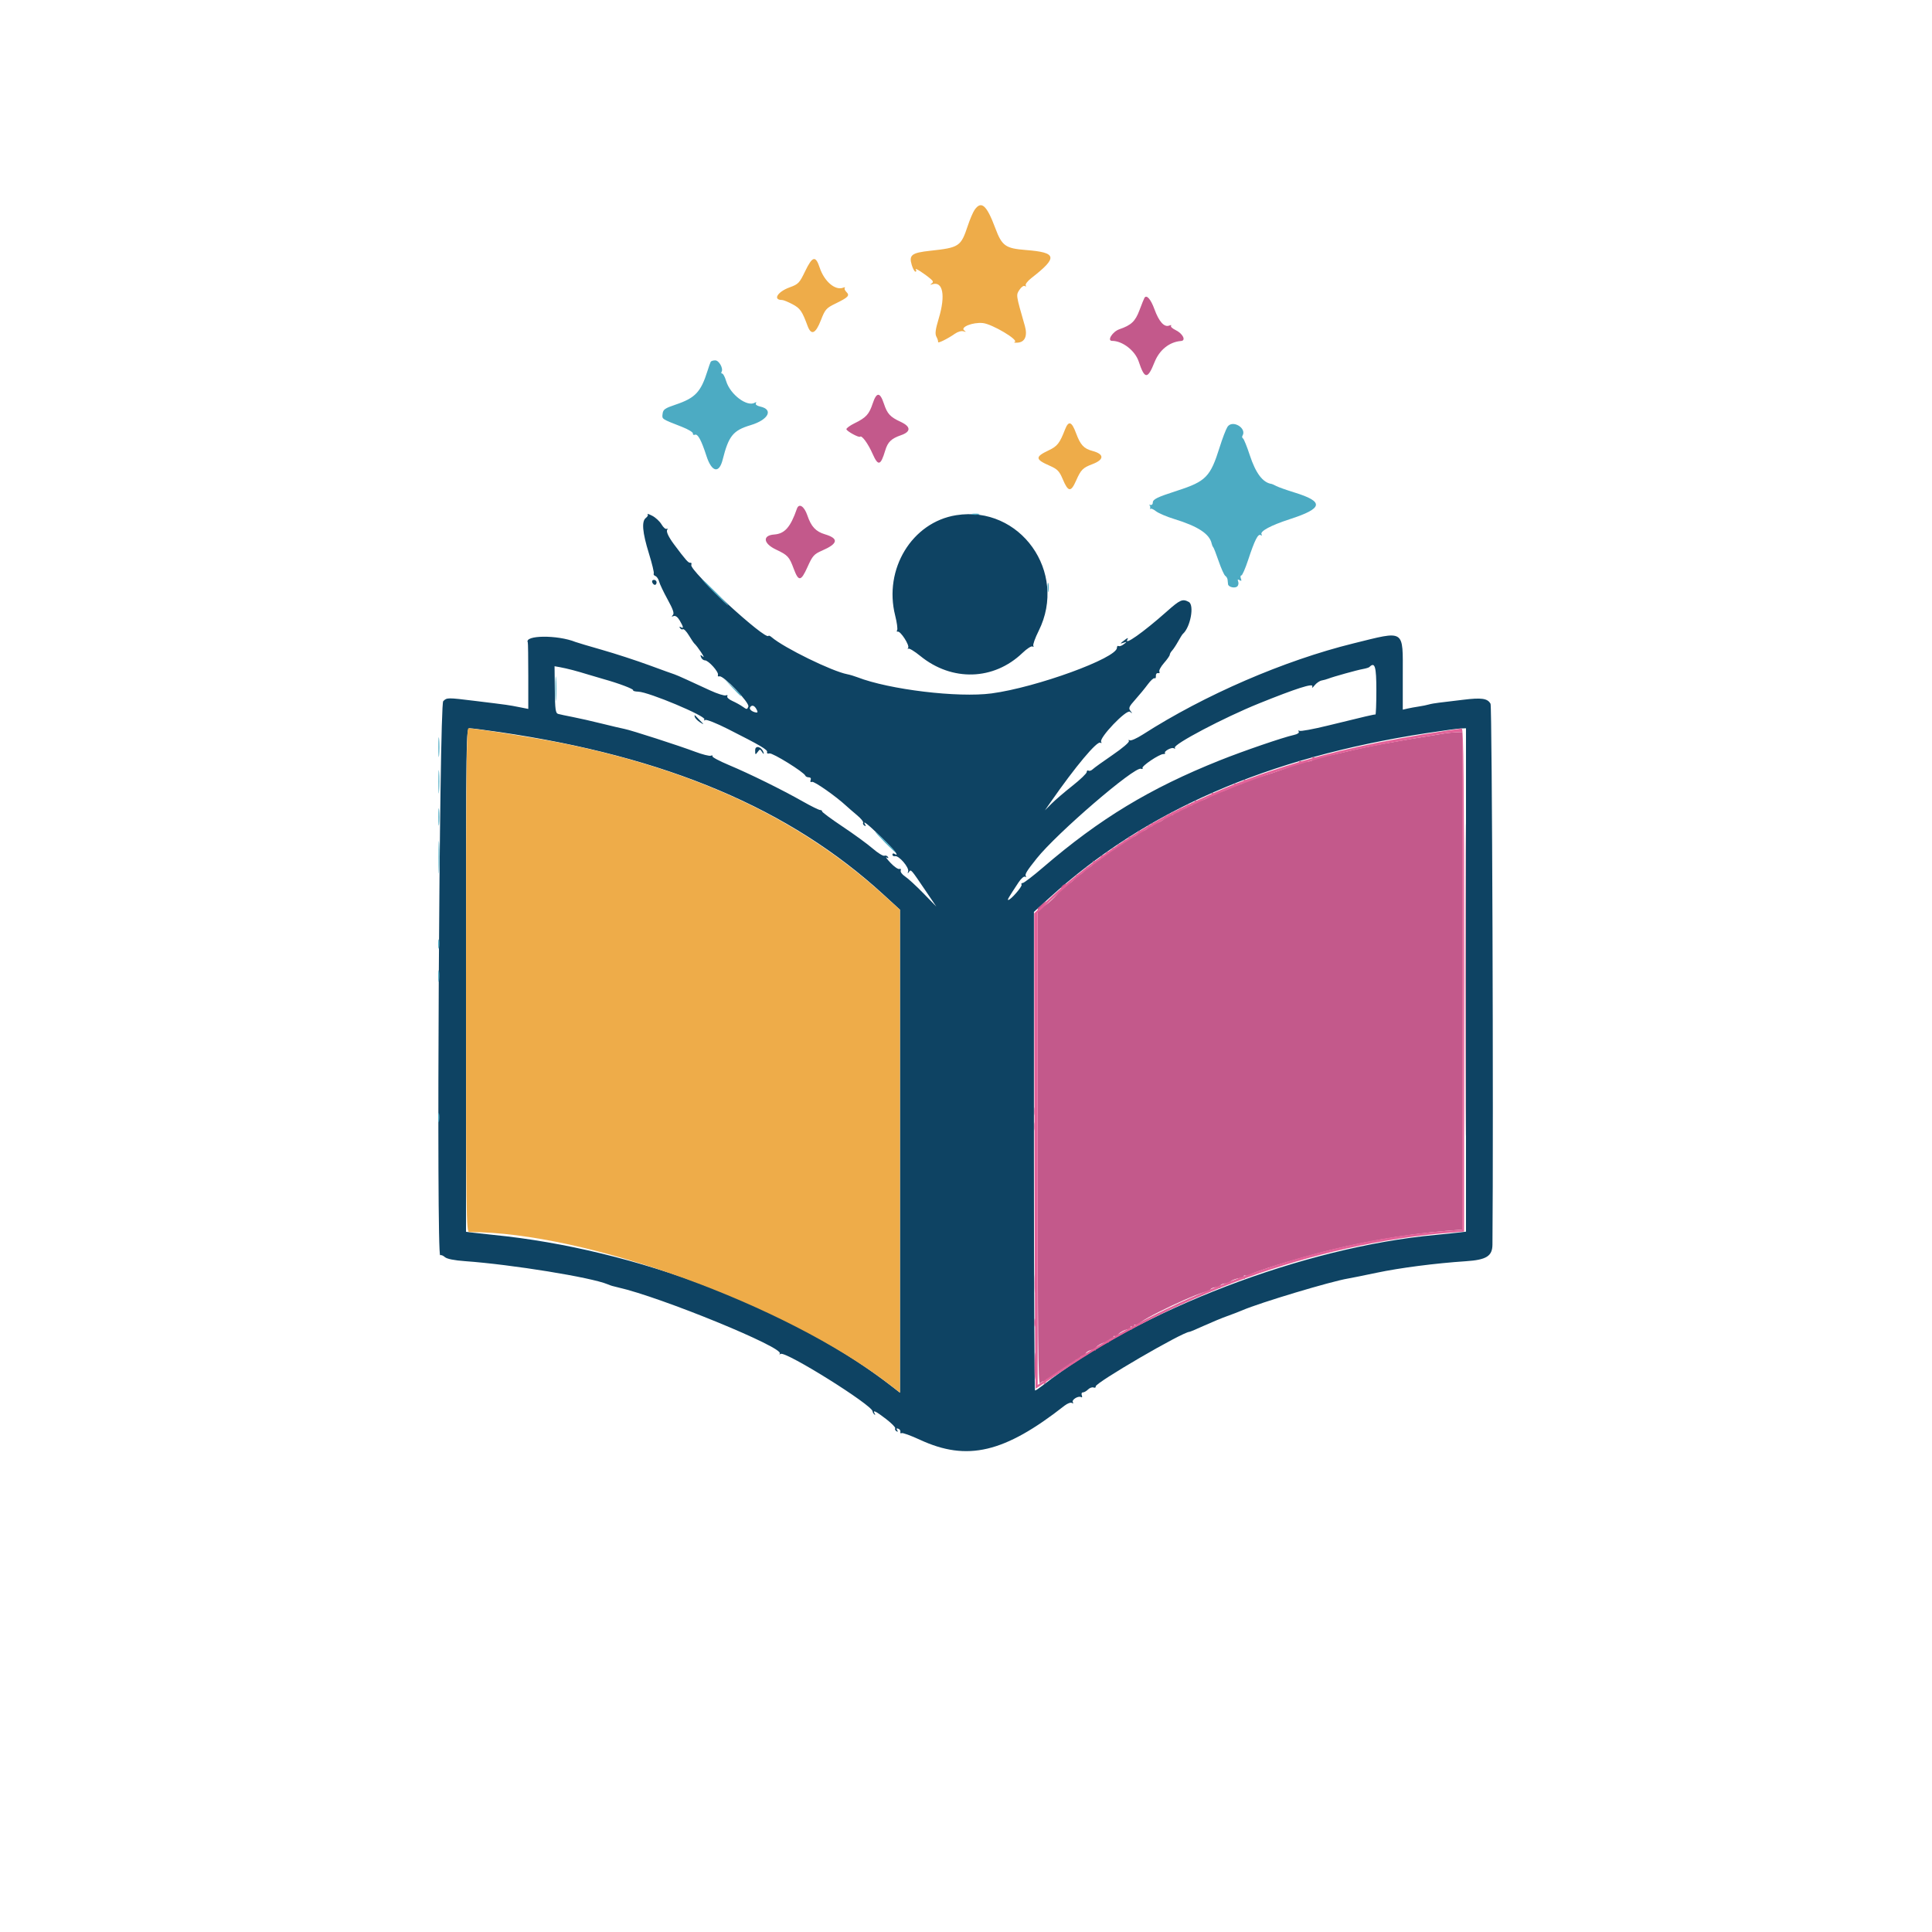
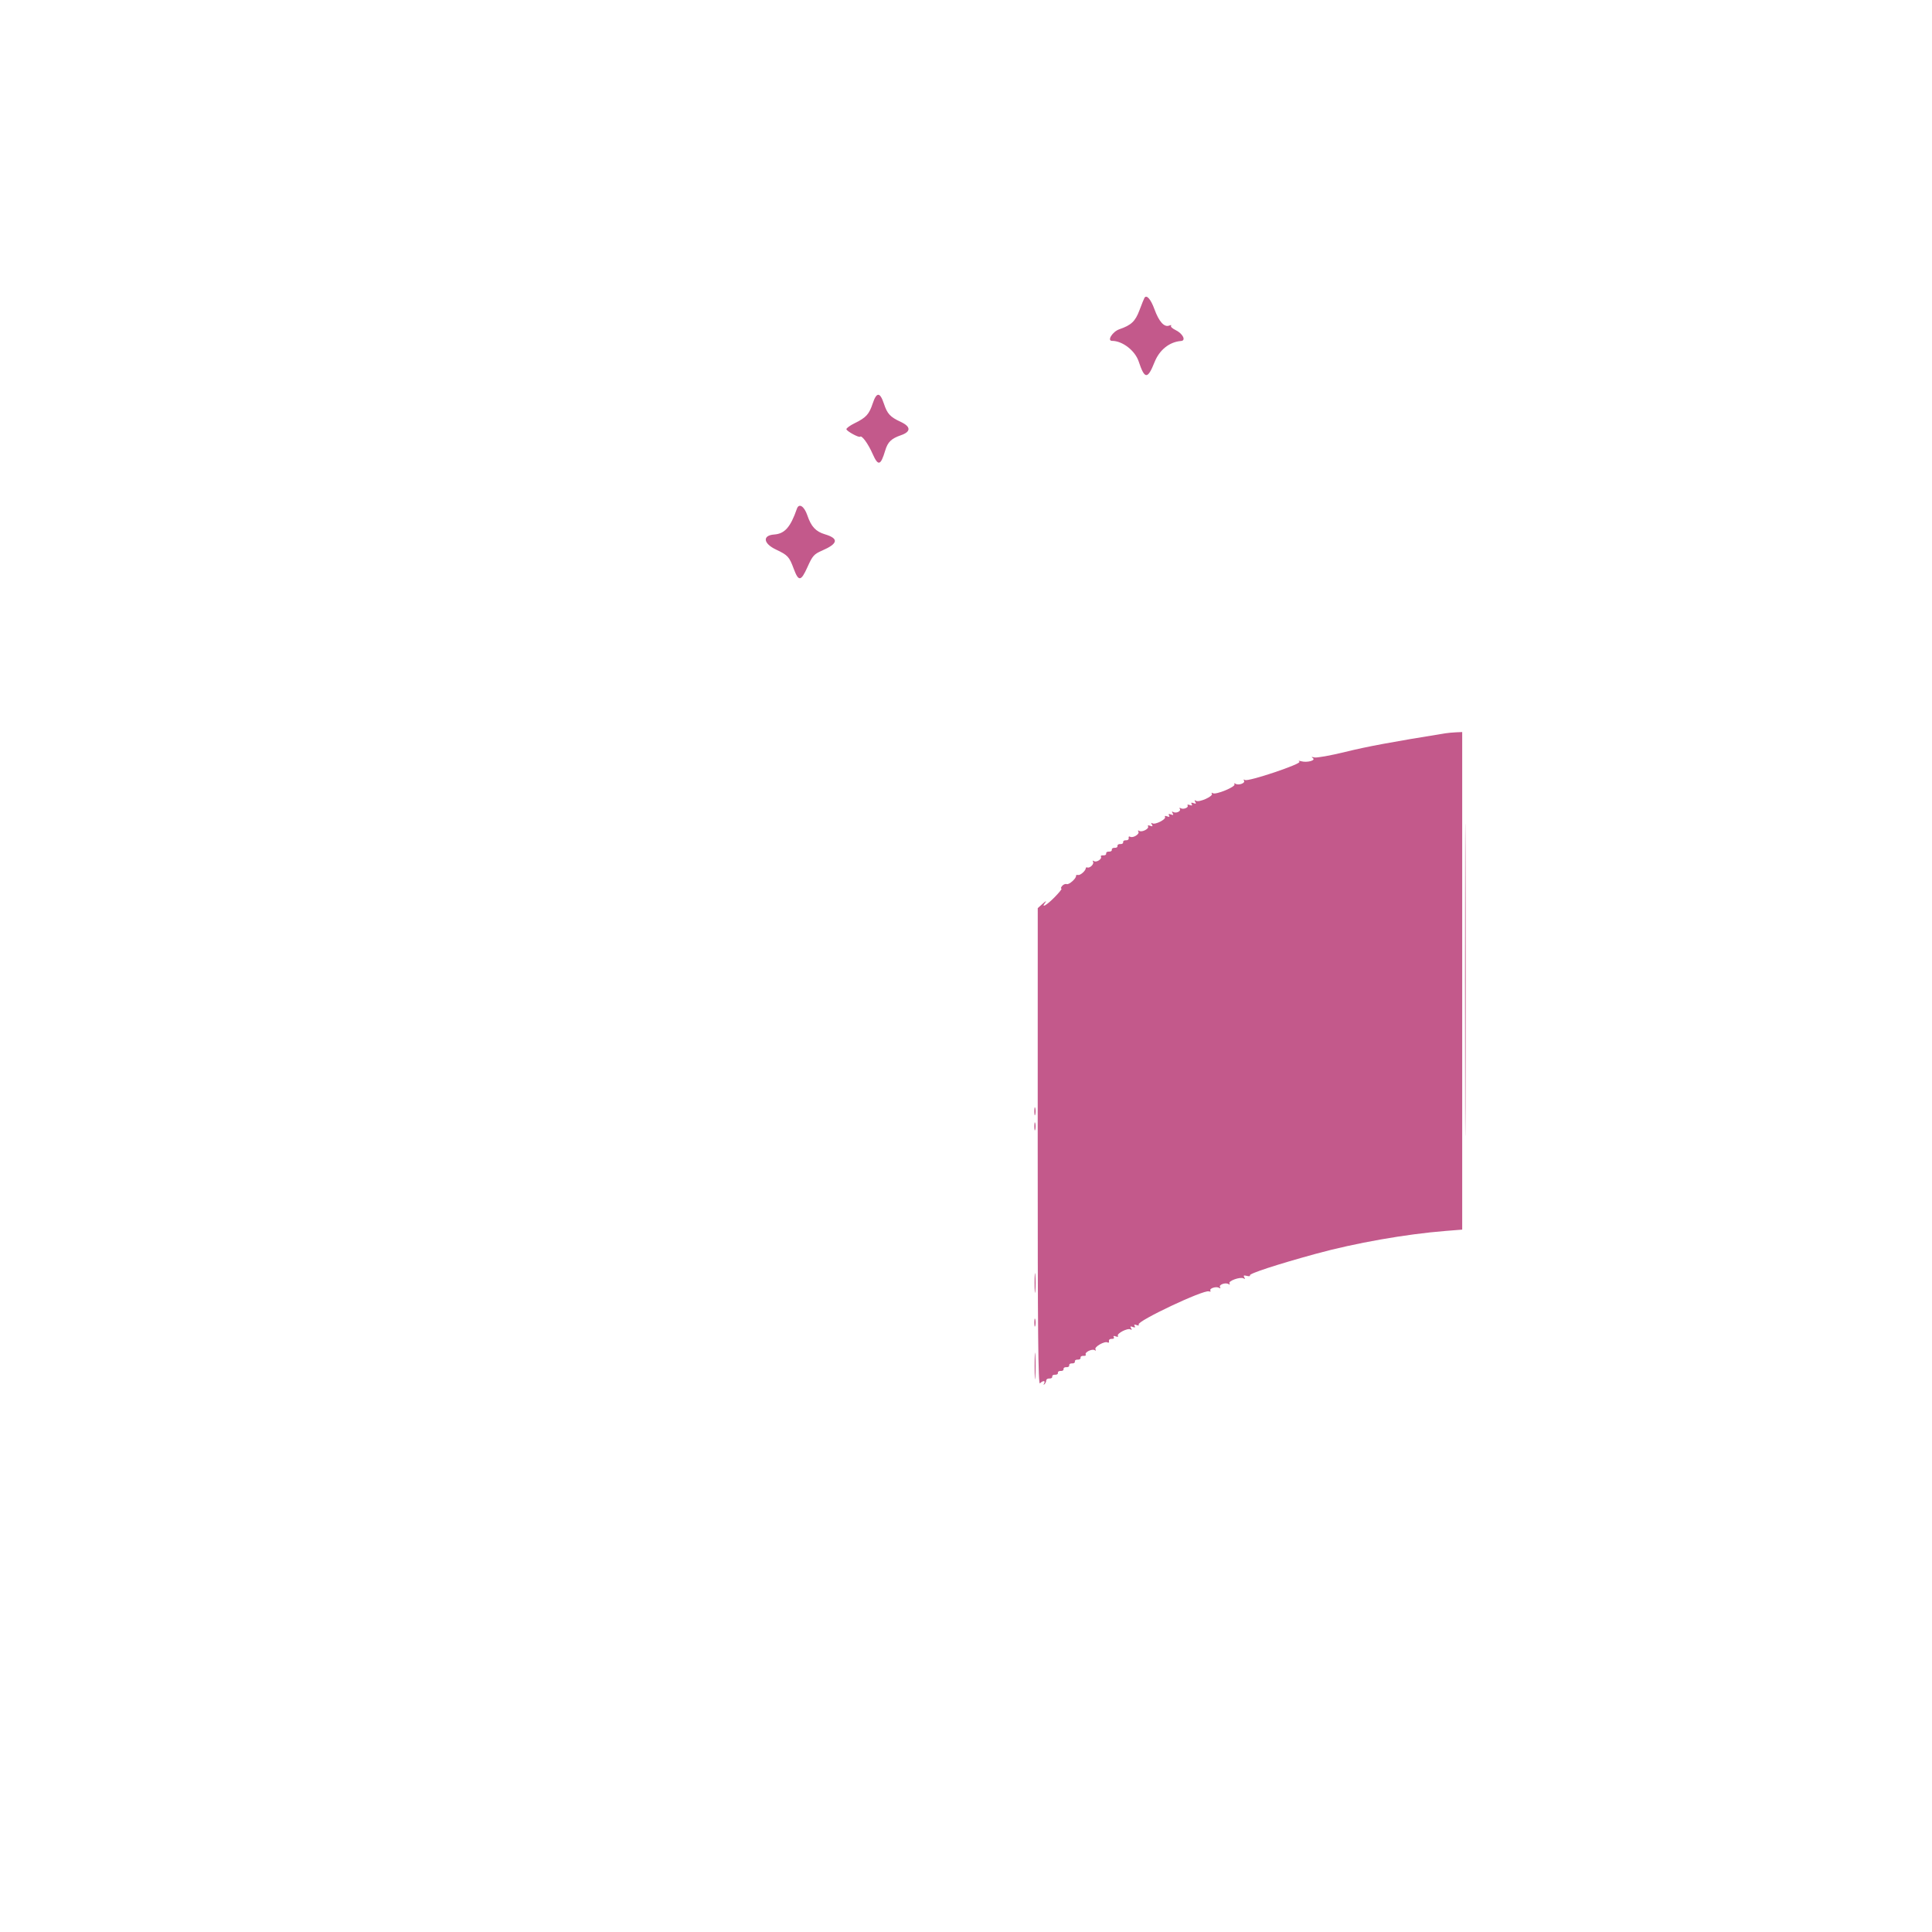
<svg xmlns="http://www.w3.org/2000/svg" id="svg" version="1.1" width="400" height="400" viewBox="0, 0, 400,400">
  <g id="svgg">
-     <path id="path0" d="M134.076 106.455 C 134.234 106.622,134.081 106.965,133.736 107.217 C 132.801 107.900,132.993 110.198,134.352 114.592 C 135.007 116.709,135.457 118.580,135.352 118.750 C 135.247 118.920,135.401 119.151,135.694 119.263 C 135.988 119.376,136.333 119.888,136.462 120.402 C 136.591 120.915,137.383 122.585,138.223 124.113 C 139.360 126.181,139.637 127.004,139.309 127.336 C 138.980 127.667,139.019 127.723,139.462 127.554 C 139.848 127.408,140.293 127.729,140.732 128.471 C 141.517 129.800,141.588 130.237,140.955 129.846 C 140.674 129.671,140.610 129.739,140.787 130.024 C 140.942 130.276,141.218 130.390,141.400 130.277 C 141.582 130.165,142.131 130.734,142.622 131.541 C 143.112 132.348,143.612 133.096,143.732 133.203 C 144.384 133.787,146.147 136.436,145.580 135.980 C 144.989 135.504,144.935 135.517,145.150 136.078 C 145.285 136.430,145.643 136.719,145.946 136.719 C 146.684 136.719,148.851 139.136,148.643 139.726 C 148.552 139.984,148.688 140.120,148.946 140.030 C 149.738 139.750,155.241 145.496,154.938 146.286 C 154.697 146.913,154.612 146.917,153.804 146.336 C 153.323 145.991,152.346 145.448,151.632 145.128 C 150.918 144.809,150.444 144.370,150.578 144.153 C 150.715 143.931,150.581 143.851,150.271 143.970 C 149.967 144.087,148.508 143.625,147.028 142.945 C 145.547 142.265,143.369 141.263,142.188 140.718 C 141.006 140.173,139.863 139.679,139.648 139.620 C 139.434 139.561,137.091 138.715,134.443 137.741 C 131.794 136.767,127.400 135.334,124.677 134.557 C 121.954 133.780,119.463 133.039,119.141 132.910 C 115.399 131.410,108.481 131.484,109.277 133.015 C 109.331 133.119,109.375 136.257,109.375 139.989 L 109.375 146.774 107.520 146.408 C 105.240 145.958,105.392 145.979,98.317 145.112 C 92.600 144.411,92.524 144.411,91.764 145.171 C 90.951 145.985,90.326 260.387,91.138 259.885 C 91.313 259.777,91.752 259.952,92.114 260.273 C 92.537 260.648,94.033 260.948,96.289 261.110 C 105.988 261.807,122.400 264.466,125.781 265.887 C 126.477 266.180,126.872 266.298,127.971 266.546 C 136.769 268.523,162.522 279.070,161.443 280.254 C 161.272 280.441,161.354 280.466,161.626 280.310 C 162.681 279.703,180.664 290.946,180.664 292.212 C 180.664 292.378,180.824 292.660,181.020 292.839 C 181.226 293.028,181.258 292.959,181.094 292.676 C 180.593 291.805,181.330 292.154,183.456 293.794 C 184.601 294.678,185.449 295.545,185.341 295.720 C 185.232 295.896,185.349 296.167,185.601 296.322 C 185.903 296.509,185.953 296.435,185.748 296.103 C 185.540 295.767,185.617 295.667,185.981 295.799 C 186.279 295.907,186.475 296.207,186.416 296.465 C 186.357 296.722,186.469 296.834,186.664 296.713 C 186.860 296.592,188.578 297.214,190.483 298.096 C 200.251 302.615,207.961 300.793,220.406 291.022 C 220.994 290.560,221.680 290.309,221.931 290.464 C 222.207 290.635,222.282 290.576,222.120 290.314 C 221.810 289.813,223.271 288.913,223.832 289.260 C 224.044 289.391,224.108 289.228,223.977 288.887 C 223.848 288.551,223.949 288.281,224.205 288.281 C 224.458 288.281,224.939 288.007,225.274 287.673 C 225.608 287.338,226.121 287.156,226.413 287.268 C 226.705 287.380,226.902 287.281,226.851 287.048 C 226.693 286.326,244.899 275.727,246.270 275.742 C 246.379 275.743,247.746 275.165,249.308 274.458 C 250.870 273.750,253.027 272.858,254.102 272.476 C 255.176 272.093,256.582 271.552,257.227 271.273 C 260.849 269.706,275.576 265.285,279.102 264.705 C 279.746 264.599,282.383 264.067,284.961 263.521 C 289.835 262.491,297.140 261.546,303.516 261.122 C 307.742 260.841,308.974 260.069,308.996 257.693 C 309.226 231.918,308.925 146.322,308.601 145.717 C 307.995 144.584,306.744 144.403,302.856 144.888 C 300.963 145.124,298.762 145.390,297.965 145.479 C 297.169 145.568,296.202 145.738,295.817 145.856 C 295.432 145.975,294.502 146.164,293.750 146.275 C 292.998 146.386,291.943 146.579,291.406 146.703 L 290.430 146.929 290.430 139.836 C 290.430 130.147,291.033 130.539,280.217 133.206 C 265.865 136.745,249.372 143.881,236.599 152.079 C 235.351 152.879,234.138 153.415,233.902 153.269 C 233.659 153.119,233.583 153.182,233.726 153.414 C 233.869 153.645,232.399 154.904,230.369 156.289 C 228.383 157.645,226.524 158.984,226.238 159.264 C 225.952 159.544,225.557 159.673,225.359 159.551 C 225.162 159.429,224.999 159.559,224.997 159.840 C 224.996 160.121,223.659 161.406,222.026 162.695 C 220.393 163.984,218.446 165.654,217.699 166.406 L 216.340 167.773 217.564 166.016 C 222.663 158.691,227.141 153.344,227.824 153.766 C 228.065 153.916,228.134 153.845,227.983 153.603 C 227.488 152.800,233.219 146.797,233.942 147.362 C 234.495 147.792,234.508 147.772,234.053 147.191 C 233.604 146.617,233.734 146.308,235.044 144.847 C 235.873 143.921,237.040 142.502,237.637 141.692 C 238.234 140.882,238.867 140.309,239.044 140.418 C 239.220 140.527,239.341 140.311,239.311 139.937 C 239.282 139.561,239.489 139.306,239.775 139.365 C 240.060 139.424,240.178 139.287,240.038 139.061 C 239.898 138.834,240.324 138.032,240.985 137.279 C 241.647 136.526,242.188 135.753,242.188 135.561 C 242.188 135.369,242.407 134.977,242.676 134.689 C 242.944 134.401,243.502 133.553,243.916 132.805 C 244.329 132.057,244.769 131.357,244.892 131.250 C 246.466 129.883,247.320 125.266,246.119 124.623 C 244.829 123.932,244.338 124.146,241.562 126.611 C 236.682 130.944,232.517 133.877,233.450 132.324 C 233.634 132.019,233.459 132.051,232.985 132.409 C 231.809 133.297,231.782 133.345,232.617 133.069 C 233.377 132.818,233.378 132.826,232.657 133.385 C 232.250 133.701,231.766 133.867,231.583 133.753 C 231.400 133.640,231.250 133.803,231.250 134.114 C 231.250 136.250,214.554 142.329,205.306 143.562 C 198.347 144.489,184.116 142.775,177.510 140.215 C 176.882 139.971,175.939 139.691,175.416 139.592 C 172.280 138.998,162.334 134.132,159.775 131.939 C 159.458 131.668,159.161 131.533,159.115 131.641 C 158.637 132.754,142.682 118.107,143.123 116.959 C 143.238 116.660,143.138 116.457,142.901 116.509 C 142.536 116.587,141.937 115.907,139.543 112.695 C 138.429 111.201,137.897 110.071,138.130 109.694 C 138.280 109.452,138.231 109.360,138.023 109.489 C 137.814 109.618,137.337 109.204,136.962 108.571 C 136.588 107.937,135.721 107.133,135.035 106.784 C 134.350 106.436,133.918 106.287,134.076 106.455 M197.961 106.668 C 188.816 108.132,182.913 117.839,185.334 127.430 C 185.699 128.875,185.883 130.241,185.743 130.467 C 185.603 130.694,185.661 130.830,185.870 130.771 C 186.430 130.614,188.340 133.567,188.030 134.109 C 187.884 134.363,187.899 134.451,188.062 134.304 C 188.225 134.158,189.338 134.836,190.536 135.812 C 197.092 141.151,205.750 140.891,211.698 135.176 C 212.606 134.304,213.537 133.706,213.766 133.847 C 213.996 133.989,214.074 133.928,213.940 133.712 C 213.807 133.496,214.304 132.103,215.045 130.617 C 221.115 118.448,211.200 104.548,197.961 106.668 M135.040 120.573 C 135.150 120.859,135.397 121.094,135.589 121.094 C 135.781 121.094,135.938 120.859,135.938 120.573 C 135.938 120.286,135.691 120.052,135.389 120.052 C 135.087 120.052,134.930 120.286,135.040 120.573 M118.555 138.730 C 119.414 138.956,120.820 139.362,121.680 139.632 C 122.539 139.901,124.033 140.342,125.000 140.611 C 128.121 141.480,131.244 142.663,131.088 142.917 C 131.005 143.053,131.491 143.182,132.168 143.204 C 134.316 143.273,146.239 148.277,145.830 148.938 C 145.689 149.166,145.773 149.221,146.025 149.066 C 146.269 148.915,148.362 149.749,150.676 150.919 C 157.502 154.369,158.993 155.248,158.818 155.718 C 158.722 155.975,158.930 156.089,159.312 155.989 C 159.946 155.823,166.460 159.862,166.732 160.589 C 166.803 160.781,167.130 160.938,167.457 160.938 C 167.816 160.938,167.966 161.162,167.835 161.504 C 167.699 161.858,167.806 161.998,168.121 161.877 C 168.565 161.706,173.066 164.860,175.195 166.833 C 175.625 167.231,176.635 168.107,177.440 168.779 C 178.245 169.451,178.814 170.147,178.703 170.325 C 178.593 170.503,178.709 170.776,178.960 170.932 C 179.246 171.108,179.313 171.045,179.139 170.763 C 178.465 169.673,179.570 170.525,182.449 173.316 C 185.141 175.926,186.399 177.526,185.156 176.758 C 184.941 176.625,184.766 176.710,184.766 176.947 C 184.766 177.184,185.016 177.326,185.322 177.263 C 186.111 177.101,188.273 179.621,188.022 180.411 C 187.870 180.889,187.911 180.924,188.181 180.548 C 188.620 179.937,188.524 179.830,191.604 184.375 L 193.854 187.695 191.165 184.933 C 189.687 183.414,187.984 181.850,187.383 181.458 C 186.781 181.065,186.377 180.515,186.484 180.236 C 186.594 179.948,186.473 179.806,186.205 179.909 C 185.944 180.009,185.118 179.438,184.369 178.639 C 183.621 177.841,183.255 177.338,183.556 177.521 C 183.922 177.744,184.016 177.710,183.837 177.421 C 183.689 177.183,183.354 177.070,183.092 177.170 C 182.829 177.271,181.736 176.593,180.663 175.664 C 179.589 174.734,176.777 172.685,174.414 171.110 C 172.051 169.534,170.151 168.124,170.193 167.977 C 170.235 167.829,170.059 167.708,169.803 167.707 C 169.546 167.707,167.930 166.909,166.211 165.935 C 161.914 163.498,155.203 160.191,150.901 158.389 C 148.926 157.562,147.397 156.745,147.503 156.572 C 147.610 156.400,147.459 156.350,147.169 156.462 C 146.878 156.573,145.419 156.204,143.926 155.642 C 140.543 154.369,130.611 151.162,129.297 150.919 C 128.760 150.819,126.650 150.323,124.609 149.816 C 122.568 149.309,119.844 148.692,118.555 148.444 C 117.266 148.196,115.921 147.911,115.567 147.811 C 115.017 147.655,114.915 146.921,114.869 142.783 L 114.814 137.937 115.903 138.128 C 116.502 138.232,117.695 138.503,118.555 138.730 M284.961 142.937 C 284.961 145.712,284.873 147.961,284.766 147.935 C 284.548 147.882,282.805 148.288,274.867 150.237 C 271.893 150.967,269.273 151.449,269.044 151.308 C 268.811 151.164,268.743 151.235,268.888 151.470 C 269.043 151.721,268.635 152.002,267.875 152.169 C 265.646 152.657,257.389 155.489,252.539 157.429 C 238.070 163.214,227.705 169.492,215.965 179.580 C 213.896 181.358,211.996 182.813,211.743 182.813 C 211.489 182.812,211.381 182.973,211.502 183.168 C 211.713 183.510,209.259 186.328,208.751 186.328 C 208.514 186.328,208.731 185.955,210.856 182.721 C 211.383 181.919,211.996 181.375,212.217 181.512 C 212.439 181.649,212.511 181.585,212.378 181.369 C 212.154 181.005,212.620 180.256,214.642 177.727 C 218.863 172.450,234.900 158.653,236.223 159.160 C 236.518 159.273,236.663 159.210,236.545 159.020 C 236.301 158.624,240.026 156.120,240.858 156.120 C 241.160 156.120,241.319 156.033,241.213 155.927 C 240.865 155.579,242.568 154.635,243.030 154.921 C 243.283 155.077,243.375 155.029,243.239 154.809 C 242.826 154.140,253.428 148.556,260.638 145.646 C 268.379 142.521,271.968 141.375,271.708 142.112 C 271.556 142.542,271.716 142.469,272.163 141.904 C 272.542 141.426,273.203 140.969,273.633 140.889 C 274.063 140.808,274.678 140.638,275.000 140.510 C 276.011 140.108,281.003 138.719,282.177 138.513 C 282.794 138.404,283.395 138.220,283.511 138.103 C 284.656 136.958,284.961 137.974,284.961 142.937 M156.622 146.840 C 156.916 147.390,156.895 147.566,156.538 147.512 C 155.706 147.386,155.056 146.837,155.290 146.457 C 155.648 145.878,156.190 146.033,156.622 146.840 M143.845 148.404 C 143.924 148.708,144.418 149.224,144.943 149.552 C 145.690 150.017,145.774 150.024,145.330 149.585 C 145.018 149.276,144.524 148.760,144.232 148.438 C 143.802 147.963,143.728 147.957,143.845 148.404 M103.397 151.568 C 137.962 156.612,163.500 167.415,182.910 185.205 L 186.328 188.337 186.328 238.342 L 186.328 288.347 184.863 287.204 C 163.994 270.924,131.650 258.595,102.148 255.673 C 100.859 255.545,99.058 255.349,98.145 255.236 L 96.484 255.030 96.484 202.906 C 96.484 151.532,96.495 150.781,97.244 150.781 C 97.662 150.781,100.431 151.135,103.397 151.568 M303.516 202.893 L 303.516 255.005 301.660 255.223 C 300.640 255.344,298.662 255.546,297.266 255.674 C 270.041 258.159,235.933 271.208,215.959 286.781 C 215.177 287.391,214.429 287.891,214.299 287.891 C 214.169 287.891,214.063 265.595,214.063 238.345 L 214.063 188.799 217.285 185.871 C 237.106 167.865,262.257 156.880,295.313 151.792 C 298.643 151.279,301.851 150.842,302.441 150.821 L 303.516 150.781 303.516 202.893 M156.348 155.332 C 156.348 156.296,156.395 156.333,156.850 155.711 C 157.328 155.057,157.374 155.058,157.801 155.734 C 158.047 156.125,158.185 156.197,158.107 155.893 C 157.783 154.632,156.348 154.174,156.348 155.332 " stroke="none" fill="#0e4363" fill-rule="evenodd" />
-     <path id="path1" d="M201.786 43.438 C 201.454 43.911,200.818 45.396,200.371 46.738 C 198.938 51.043,198.606 51.265,192.598 51.916 C 188.727 52.336,188.135 52.799,188.779 54.900 C 189.007 55.643,189.350 56.250,189.542 56.250 C 189.733 56.250,189.760 56.040,189.601 55.783 C 189.314 55.318,191.362 56.625,192.685 57.751 C 193.228 58.213,193.270 58.418,192.880 58.699 C 192.518 58.961,192.557 59.003,193.024 58.855 C 195.212 58.160,195.792 61.139,194.383 65.842 C 193.661 68.251,193.549 69.120,193.880 69.727 C 194.115 70.156,194.267 70.645,194.220 70.813 C 194.117 71.173,196.240 70.126,197.718 69.087 C 198.309 68.672,199.068 68.457,199.476 68.590 C 200.030 68.770,200.070 68.734,199.650 68.436 C 198.699 67.759,201.369 66.678,203.483 66.885 C 205.397 67.072,211.068 70.449,210.075 70.811 C 209.797 70.912,210.047 70.973,210.631 70.947 C 212.196 70.875,212.782 69.558,212.181 67.462 C 210.317 60.957,210.340 61.116,211.072 59.998 C 211.452 59.419,211.945 59.078,212.187 59.228 C 212.434 59.380,212.512 59.319,212.368 59.086 C 212.228 58.861,212.759 58.174,213.547 57.561 C 219.058 53.269,218.863 52.273,212.411 51.763 C 208.141 51.426,207.445 50.923,206.040 47.166 C 204.278 42.453,203.161 41.475,201.786 43.438 M166.699 56.152 C 165.518 58.606,165.294 58.838,163.477 59.498 C 160.960 60.413,159.947 62.109,161.919 62.109 C 162.198 62.109,163.169 62.505,164.077 62.988 C 165.671 63.837,166.059 64.394,167.203 67.480 C 167.952 69.504,168.861 69.116,169.951 66.309 C 170.824 64.060,171.061 63.788,172.957 62.863 C 175.653 61.548,175.985 61.197,175.239 60.451 C 174.913 60.125,174.765 59.741,174.909 59.596 C 175.053 59.452,174.900 59.438,174.567 59.566 C 172.920 60.198,170.653 58.259,169.706 55.407 C 168.858 52.854,168.211 53.014,166.699 56.152 M220.499 88.930 C 219.393 91.772,218.911 92.386,217.111 93.241 C 214.269 94.592,214.301 95.097,217.315 96.420 C 218.929 97.129,219.319 97.529,220.023 99.196 C 221.165 101.898,221.710 101.958,222.797 99.503 C 223.801 97.238,224.184 96.851,226.172 96.097 C 228.652 95.156,228.661 94.030,226.194 93.365 C 224.383 92.878,223.692 92.131,222.783 89.681 C 221.874 87.231,221.241 87.024,220.499 88.930 M96.484 202.930 C 96.484 252.334,96.520 255.078,97.168 255.079 C 121.334 255.095,162.544 270.041,184.082 286.600 L 186.328 288.327 186.328 238.335 L 186.328 188.343 182.715 185.084 C 165.551 169.602,144.418 159.626,116.722 153.931 C 111.786 152.916,98.434 150.788,96.973 150.783 C 96.584 150.782,96.484 161.471,96.484 202.930 " stroke="none" fill="#eeac49" fill-rule="evenodd" />
    <path id="path2" d="M236.948 61.664 C 236.846 61.830,236.386 62.970,235.926 64.198 C 235.052 66.534,234.228 67.318,231.748 68.171 C 230.334 68.657,229.135 70.573,230.245 70.573 C 232.399 70.573,235.008 72.594,235.754 74.842 C 236.990 78.564,237.602 78.589,239.039 74.975 C 240.049 72.436,242.130 70.777,244.532 70.596 C 245.614 70.514,244.886 69.059,243.403 68.342 C 242.718 68.011,242.290 67.606,242.453 67.443 C 242.616 67.280,242.441 67.265,242.063 67.410 C 241.040 67.802,239.955 66.596,239.018 64.026 C 238.254 61.932,237.391 60.947,236.948 61.664 M180.682 83.539 C 179.938 85.780,179.312 86.464,176.953 87.617 C 175.986 88.090,175.215 88.652,175.239 88.867 C 175.284 89.268,177.819 90.655,178.069 90.415 C 178.429 90.070,179.716 91.827,180.654 93.945 C 181.816 96.568,182.327 96.438,183.274 93.276 C 183.806 91.501,184.528 90.802,186.549 90.102 C 188.620 89.385,188.610 88.336,186.523 87.365 C 184.286 86.323,183.707 85.697,182.993 83.548 C 182.190 81.132,181.483 81.129,180.682 83.539 M164.985 105.342 C 163.669 109.143,162.464 110.509,160.294 110.663 C 157.811 110.839,158.006 112.521,160.656 113.776 C 163.108 114.937,163.404 115.256,164.329 117.749 C 165.337 120.463,165.833 120.402,167.181 117.397 C 168.230 115.060,168.526 114.727,170.207 113.994 C 173.533 112.544,173.714 111.495,170.790 110.619 C 168.890 110.050,167.946 109.034,167.154 106.704 C 166.502 104.788,165.414 104.105,164.985 105.342 M303.315 202.930 C 303.315 231.719,303.361 243.438,303.418 228.973 C 303.475 214.508,303.475 190.954,303.418 176.630 C 303.361 162.306,303.315 174.141,303.315 202.930 M299.219 151.827 C 287.981 153.642,283.127 154.545,278.511 155.679 C 275.444 156.432,272.564 156.945,272.112 156.819 C 271.531 156.657,271.444 156.697,271.814 156.954 C 272.504 157.433,270.609 157.946,269.400 157.607 C 268.881 157.462,268.738 157.499,269.029 157.704 C 269.628 158.124,258.409 161.892,257.757 161.489 C 257.484 161.320,257.406 161.377,257.563 161.630 C 257.879 162.142,256.441 162.664,255.803 162.270 C 255.547 162.112,255.452 162.158,255.587 162.375 C 255.897 162.876,251.735 164.606,251.125 164.229 C 250.855 164.062,250.763 164.108,250.906 164.338 C 251.228 164.861,248.256 166.191,247.630 165.804 C 247.295 165.597,247.244 165.664,247.465 166.022 C 247.699 166.400,247.605 166.470,247.114 166.282 C 246.662 166.108,246.535 166.172,246.723 166.477 C 246.912 166.782,246.785 166.846,246.333 166.672 C 245.964 166.531,245.759 166.571,245.876 166.760 C 246.150 167.204,244.982 167.661,244.436 167.324 C 244.205 167.181,244.133 167.250,244.273 167.477 C 244.578 167.969,243.463 168.469,242.873 168.105 C 242.609 167.942,242.574 168.037,242.777 168.365 C 243.011 168.744,242.917 168.814,242.427 168.626 C 241.975 168.452,241.847 168.516,242.036 168.821 C 242.224 169.126,242.097 169.190,241.645 169.016 C 241.264 168.870,241.073 168.918,241.203 169.128 C 241.504 169.615,239.167 170.814,238.600 170.463 C 238.312 170.285,238.271 170.370,238.480 170.709 C 238.714 171.088,238.621 171.158,238.130 170.969 C 237.751 170.824,237.558 170.872,237.686 171.079 C 237.987 171.566,236.434 172.377,235.869 172.028 C 235.605 171.865,235.534 171.928,235.693 172.186 C 236.007 172.694,234.538 173.584,233.967 173.231 C 233.751 173.098,233.623 173.222,233.682 173.506 C 233.741 173.791,233.488 174.000,233.121 173.972 C 232.753 173.943,232.490 174.119,232.535 174.362 C 232.580 174.606,232.316 174.781,231.949 174.753 C 231.581 174.725,231.318 174.900,231.363 175.144 C 231.408 175.387,231.145 175.563,230.777 175.534 C 230.409 175.506,230.146 175.682,230.191 175.925 C 230.236 176.168,229.973 176.344,229.605 176.315 C 229.238 176.287,228.974 176.463,229.019 176.706 C 229.065 176.949,228.796 177.124,228.422 177.095 C 228.049 177.065,227.827 177.177,227.930 177.344 C 228.223 177.819,227.040 178.616,226.519 178.294 C 226.241 178.122,226.153 178.170,226.303 178.411 C 226.578 178.857,225.675 179.782,225.139 179.604 C 224.955 179.542,224.805 179.597,224.805 179.725 C 224.805 180.248,223.689 181.253,223.216 181.158 C 222.936 181.101,222.740 181.168,222.780 181.307 C 222.919 181.795,221.332 183.228,220.854 183.045 C 220.588 182.943,220.159 183.112,219.903 183.422 C 219.646 183.731,219.582 183.984,219.760 183.984 C 219.939 183.984,219.308 184.775,218.359 185.742 C 216.672 187.461,215.404 188.173,216.444 186.816 C 216.733 186.440,216.493 186.556,215.912 187.074 L 214.855 188.016 214.847 237.448 C 214.840 276.065,214.941 286.778,215.310 286.409 C 215.929 285.790,216.530 285.802,216.171 286.426 C 216.008 286.709,216.039 286.778,216.246 286.589 C 216.442 286.410,216.606 286.058,216.611 285.807 C 216.616 285.557,216.917 285.375,217.279 285.403 C 217.642 285.432,217.901 285.256,217.856 285.013 C 217.810 284.769,218.074 284.594,218.442 284.622 C 218.809 284.650,219.073 284.475,219.028 284.231 C 218.982 283.988,219.246 283.812,219.614 283.841 C 219.981 283.869,220.245 283.693,220.200 283.450 C 220.154 283.207,220.418 283.031,220.785 283.060 C 221.153 283.088,221.417 282.912,221.371 282.669 C 221.326 282.426,221.590 282.250,221.957 282.278 C 222.325 282.307,222.589 282.131,222.543 281.888 C 222.498 281.644,222.762 281.469,223.129 281.497 C 223.497 281.525,223.760 281.350,223.715 281.106 C 223.670 280.863,223.939 280.688,224.312 280.718 C 224.686 280.747,224.901 280.624,224.790 280.444 C 224.506 279.986,226.093 279.202,226.631 279.534 C 226.896 279.699,226.966 279.634,226.805 279.374 C 226.490 278.863,228.737 277.583,229.318 277.943 C 229.532 278.075,229.659 277.950,229.600 277.666 C 229.540 277.380,229.796 277.172,230.172 277.202 C 230.558 277.232,230.741 277.077,230.596 276.843 C 230.435 276.583,230.589 276.525,231.011 276.687 C 231.393 276.833,231.583 276.785,231.453 276.575 C 231.152 276.088,233.489 274.889,234.056 275.240 C 234.345 275.418,234.386 275.333,234.176 274.994 C 233.942 274.615,234.036 274.546,234.527 274.734 C 234.978 274.907,235.106 274.843,234.917 274.539 C 234.729 274.234,234.856 274.170,235.308 274.343 C 235.695 274.492,235.880 274.442,235.747 274.226 C 235.320 273.535,249.243 266.963,250.285 267.363 C 250.580 267.477,250.722 267.408,250.601 267.211 C 250.314 266.747,251.807 266.270,252.401 266.637 C 252.673 266.805,252.750 266.748,252.594 266.495 C 252.277 265.983,253.715 265.461,254.354 265.855 C 254.624 266.023,254.703 265.967,254.549 265.717 C 254.229 265.200,256.826 264.280,257.475 264.681 C 257.781 264.870,257.828 264.794,257.616 264.452 C 257.380 264.070,257.515 263.996,258.143 264.160 C 258.606 264.281,258.894 264.232,258.782 264.050 C 258.562 263.695,264.380 261.793,272.442 259.583 C 280.601 257.347,291.057 255.506,299.316 254.851 L 302.734 254.580 302.734 203.071 L 302.734 151.563 301.465 151.616 C 300.767 151.645,299.756 151.740,299.219 151.827 M214.153 230.078 C 214.153 230.830,214.234 231.138,214.332 230.762 C 214.430 230.386,214.430 229.771,214.332 229.395 C 214.234 229.019,214.153 229.326,214.153 230.078 M214.153 233.203 C 214.153 233.955,214.234 234.263,214.332 233.887 C 214.430 233.511,214.430 232.896,214.332 232.520 C 214.234 232.144,214.153 232.451,214.153 233.203 M214.199 265.625 C 214.199 267.451,214.266 268.198,214.349 267.285 C 214.431 266.372,214.431 264.878,214.349 263.965 C 214.266 263.052,214.199 263.799,214.199 265.625 M214.153 273.828 C 214.153 274.580,214.234 274.888,214.332 274.512 C 214.430 274.136,214.430 273.521,214.332 273.145 C 214.234 272.769,214.153 273.076,214.153 273.828 M214.210 282.813 C 214.210 285.283,214.274 286.294,214.351 285.059 C 214.429 283.823,214.429 281.802,214.351 280.566 C 214.274 279.331,214.210 280.342,214.210 282.813 " stroke="none" fill="#c3598b" fill-rule="evenodd" />
-     <path id="path3" d="M147.145 74.902 C 147.053 75.063,146.758 75.898,146.489 76.758 C 145.108 81.171,143.943 82.405,139.864 83.777 C 137.650 84.522,137.288 84.778,137.181 85.675 C 137.048 86.796,136.907 86.701,141.211 88.385 C 142.500 88.889,143.513 89.506,143.462 89.754 C 143.411 90.003,143.606 90.115,143.896 90.004 C 144.475 89.782,145.209 91.146,146.264 94.404 C 147.352 97.767,148.877 98.117,149.619 95.175 C 150.865 90.236,151.771 89.117,155.417 88.022 C 159.099 86.915,160.196 84.789,157.401 84.175 C 156.717 84.025,156.349 83.749,156.502 83.502 C 156.654 83.256,156.578 83.196,156.318 83.356 C 154.720 84.344,151.182 81.700,150.339 78.889 C 150.085 78.039,149.718 77.344,149.524 77.344 C 149.331 77.344,149.272 77.183,149.394 76.986 C 149.811 76.311,148.870 74.609,148.080 74.609 C 147.657 74.609,147.237 74.741,147.145 74.902 M254.133 88.379 C 253.818 88.862,253.093 90.752,252.522 92.578 C 250.603 98.712,249.681 99.661,243.779 101.574 C 239.460 102.974,238.672 103.364,238.672 104.103 C 238.672 104.411,238.452 104.609,238.184 104.544 C 237.915 104.478,237.817 104.495,237.966 104.581 C 238.115 104.668,238.188 104.946,238.128 105.201 C 238.068 105.456,238.093 105.531,238.183 105.369 C 238.274 105.207,238.781 105.414,239.310 105.830 C 239.839 106.247,241.538 106.975,243.085 107.449 C 248.045 108.967,250.451 110.550,250.870 112.570 C 250.928 112.854,251.068 113.174,251.179 113.281 C 251.291 113.389,251.805 114.707,252.321 116.211 C 252.838 117.715,253.450 119.071,253.681 119.225 C 253.912 119.379,254.125 119.731,254.154 120.007 C 254.183 120.282,254.227 120.707,254.252 120.951 C 254.314 121.558,255.704 121.875,256.187 121.392 C 256.403 121.175,256.476 120.727,256.348 120.396 C 256.183 119.965,256.266 119.886,256.641 120.117 C 257.023 120.354,257.097 120.266,256.915 119.791 C 256.777 119.433,256.821 119.141,257.011 119.141 C 257.202 119.141,257.836 117.690,258.420 115.918 C 259.771 111.817,260.463 110.449,261.014 110.790 C 261.265 110.945,261.340 110.882,261.191 110.641 C 260.799 110.007,263.099 108.768,267.038 107.491 C 273.971 105.244,274.201 103.873,267.969 101.953 C 266.357 101.456,264.688 100.864,264.258 100.636 C 263.828 100.409,263.389 100.211,263.281 100.195 C 261.456 99.937,259.988 98.002,258.749 94.223 C 258.165 92.442,257.537 90.892,257.353 90.778 C 257.169 90.664,257.116 90.413,257.236 90.219 C 258.214 88.637,255.149 86.820,254.133 88.379 M201.270 106.519 C 201.646 106.618,202.261 106.618,202.637 106.519 C 203.013 106.421,202.705 106.341,201.953 106.341 C 201.201 106.341,200.894 106.421,201.270 106.519 M147.852 122.656 C 149.344 124.160,150.653 125.391,150.760 125.391 C 150.868 125.391,149.735 124.160,148.242 122.656 C 146.750 121.152,145.441 119.922,145.333 119.922 C 145.226 119.922,146.359 121.152,147.852 122.656 M216.895 121.680 C 216.900 122.539,216.980 122.845,217.073 122.359 C 217.167 121.873,217.163 121.170,217.065 120.796 C 216.967 120.423,216.891 120.820,216.895 121.680 M114.988 142.578 C 114.988 144.834,115.053 145.757,115.132 144.629 C 115.211 143.501,115.211 141.655,115.132 140.527 C 115.053 139.399,114.988 140.322,114.988 142.578 M151.546 142.285 C 153.165 144.010,153.516 144.320,153.516 144.027 C 153.516 143.964,152.681 143.129,151.660 142.171 L 149.805 140.430 151.546 142.285 M90.761 154.688 C 90.761 156.514,90.829 157.261,90.911 156.348 C 90.993 155.435,90.993 153.940,90.911 153.027 C 90.829 152.114,90.761 152.861,90.761 154.688 M90.768 161.914 C 90.769 164.063,90.834 164.892,90.913 163.756 C 90.993 162.621,90.992 160.863,90.912 159.850 C 90.831 158.837,90.767 159.766,90.768 161.914 M90.756 169.141 C 90.756 170.752,90.825 171.411,90.910 170.605 C 90.994 169.800,90.994 168.481,90.910 167.676 C 90.825 166.870,90.756 167.529,90.756 169.141 M90.779 177.539 C 90.780 180.547,90.841 181.726,90.915 180.159 C 90.990 178.592,90.989 176.131,90.914 174.690 C 90.839 173.249,90.779 174.531,90.779 177.539 M183.203 174.414 C 184.370 175.596,185.413 176.563,185.520 176.563 C 185.628 176.563,184.761 175.596,183.594 174.414 C 182.427 173.232,181.384 172.266,181.277 172.266 C 181.169 172.266,182.036 173.232,183.203 174.414 M90.724 195.508 C 90.728 196.367,90.808 196.673,90.901 196.187 C 90.995 195.701,90.991 194.998,90.893 194.624 C 90.796 194.251,90.719 194.648,90.724 195.508 M90.737 202.148 C 90.740 203.223,90.816 203.616,90.905 203.022 C 90.995 202.428,90.993 201.549,90.900 201.069 C 90.807 200.588,90.734 201.074,90.737 202.148 M90.724 231.445 C 90.728 232.305,90.808 232.610,90.901 232.124 C 90.995 231.638,90.991 230.935,90.893 230.562 C 90.796 230.188,90.719 230.586,90.724 231.445 " stroke="none" fill="#4cabc3" fill-rule="evenodd" />
-     <path id="path4" d="M299.805 151.231 C 285.797 153.358,275.828 155.550,266.211 158.620 C 258.191 161.180,253.788 162.923,245.508 166.820 C 235.830 171.375,224.185 179.389,216.530 186.764 L 214.114 189.091 214.186 238.295 C 214.226 265.358,214.324 287.500,214.406 287.500 C 214.487 287.500,216.642 286.085,219.194 284.355 C 243.476 267.898,272.217 257.531,299.902 255.243 L 303.125 254.977 303.125 202.879 C 303.125 161.436,303.025 150.791,302.637 150.828 C 302.368 150.854,301.094 151.036,299.805 151.231 M302.734 203.071 L 302.734 254.580 299.316 254.846 C 272.714 256.916,244.227 267.131,220.020 283.280 L 214.844 286.733 214.844 237.830 L 214.844 188.928 217.835 186.163 C 230.173 174.759,244.833 166.350,263.253 160.111 C 274.255 156.384,281.883 154.628,299.219 151.827 C 299.756 151.740,300.767 151.645,301.465 151.616 L 302.734 151.563 302.734 203.071 " stroke="none" fill="#e36299" fill-rule="evenodd" />
  </g>
</svg>